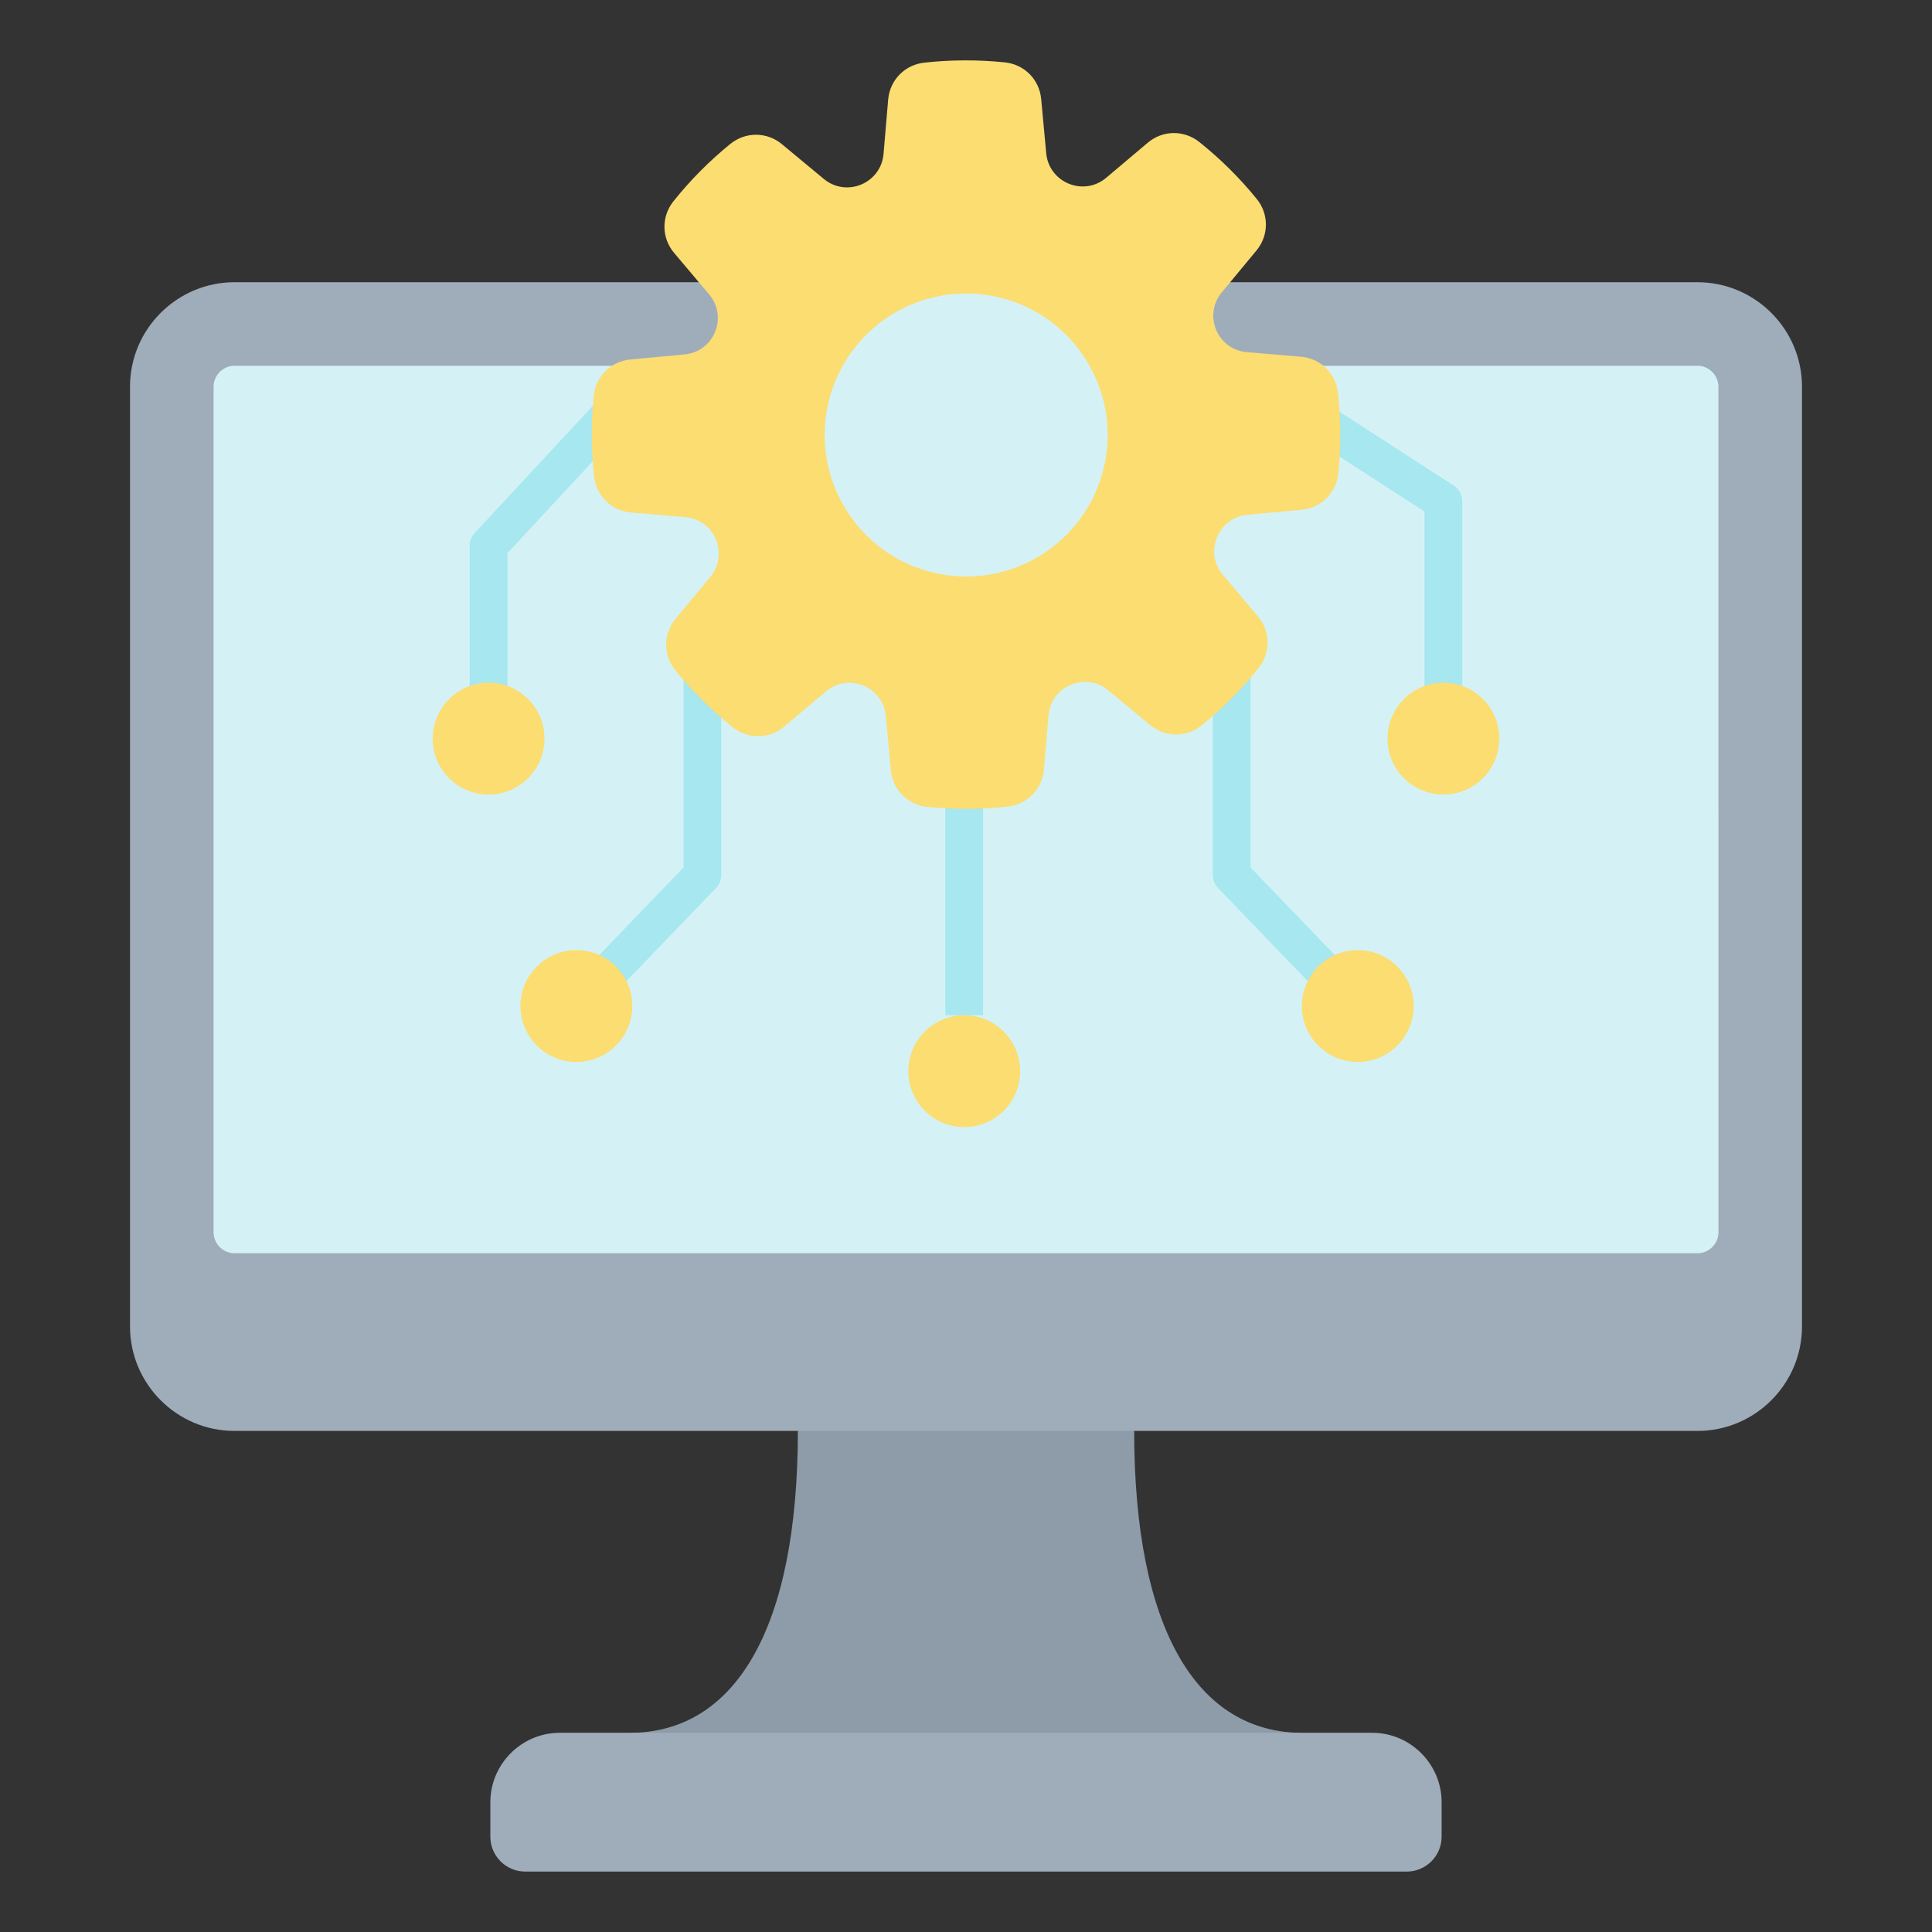
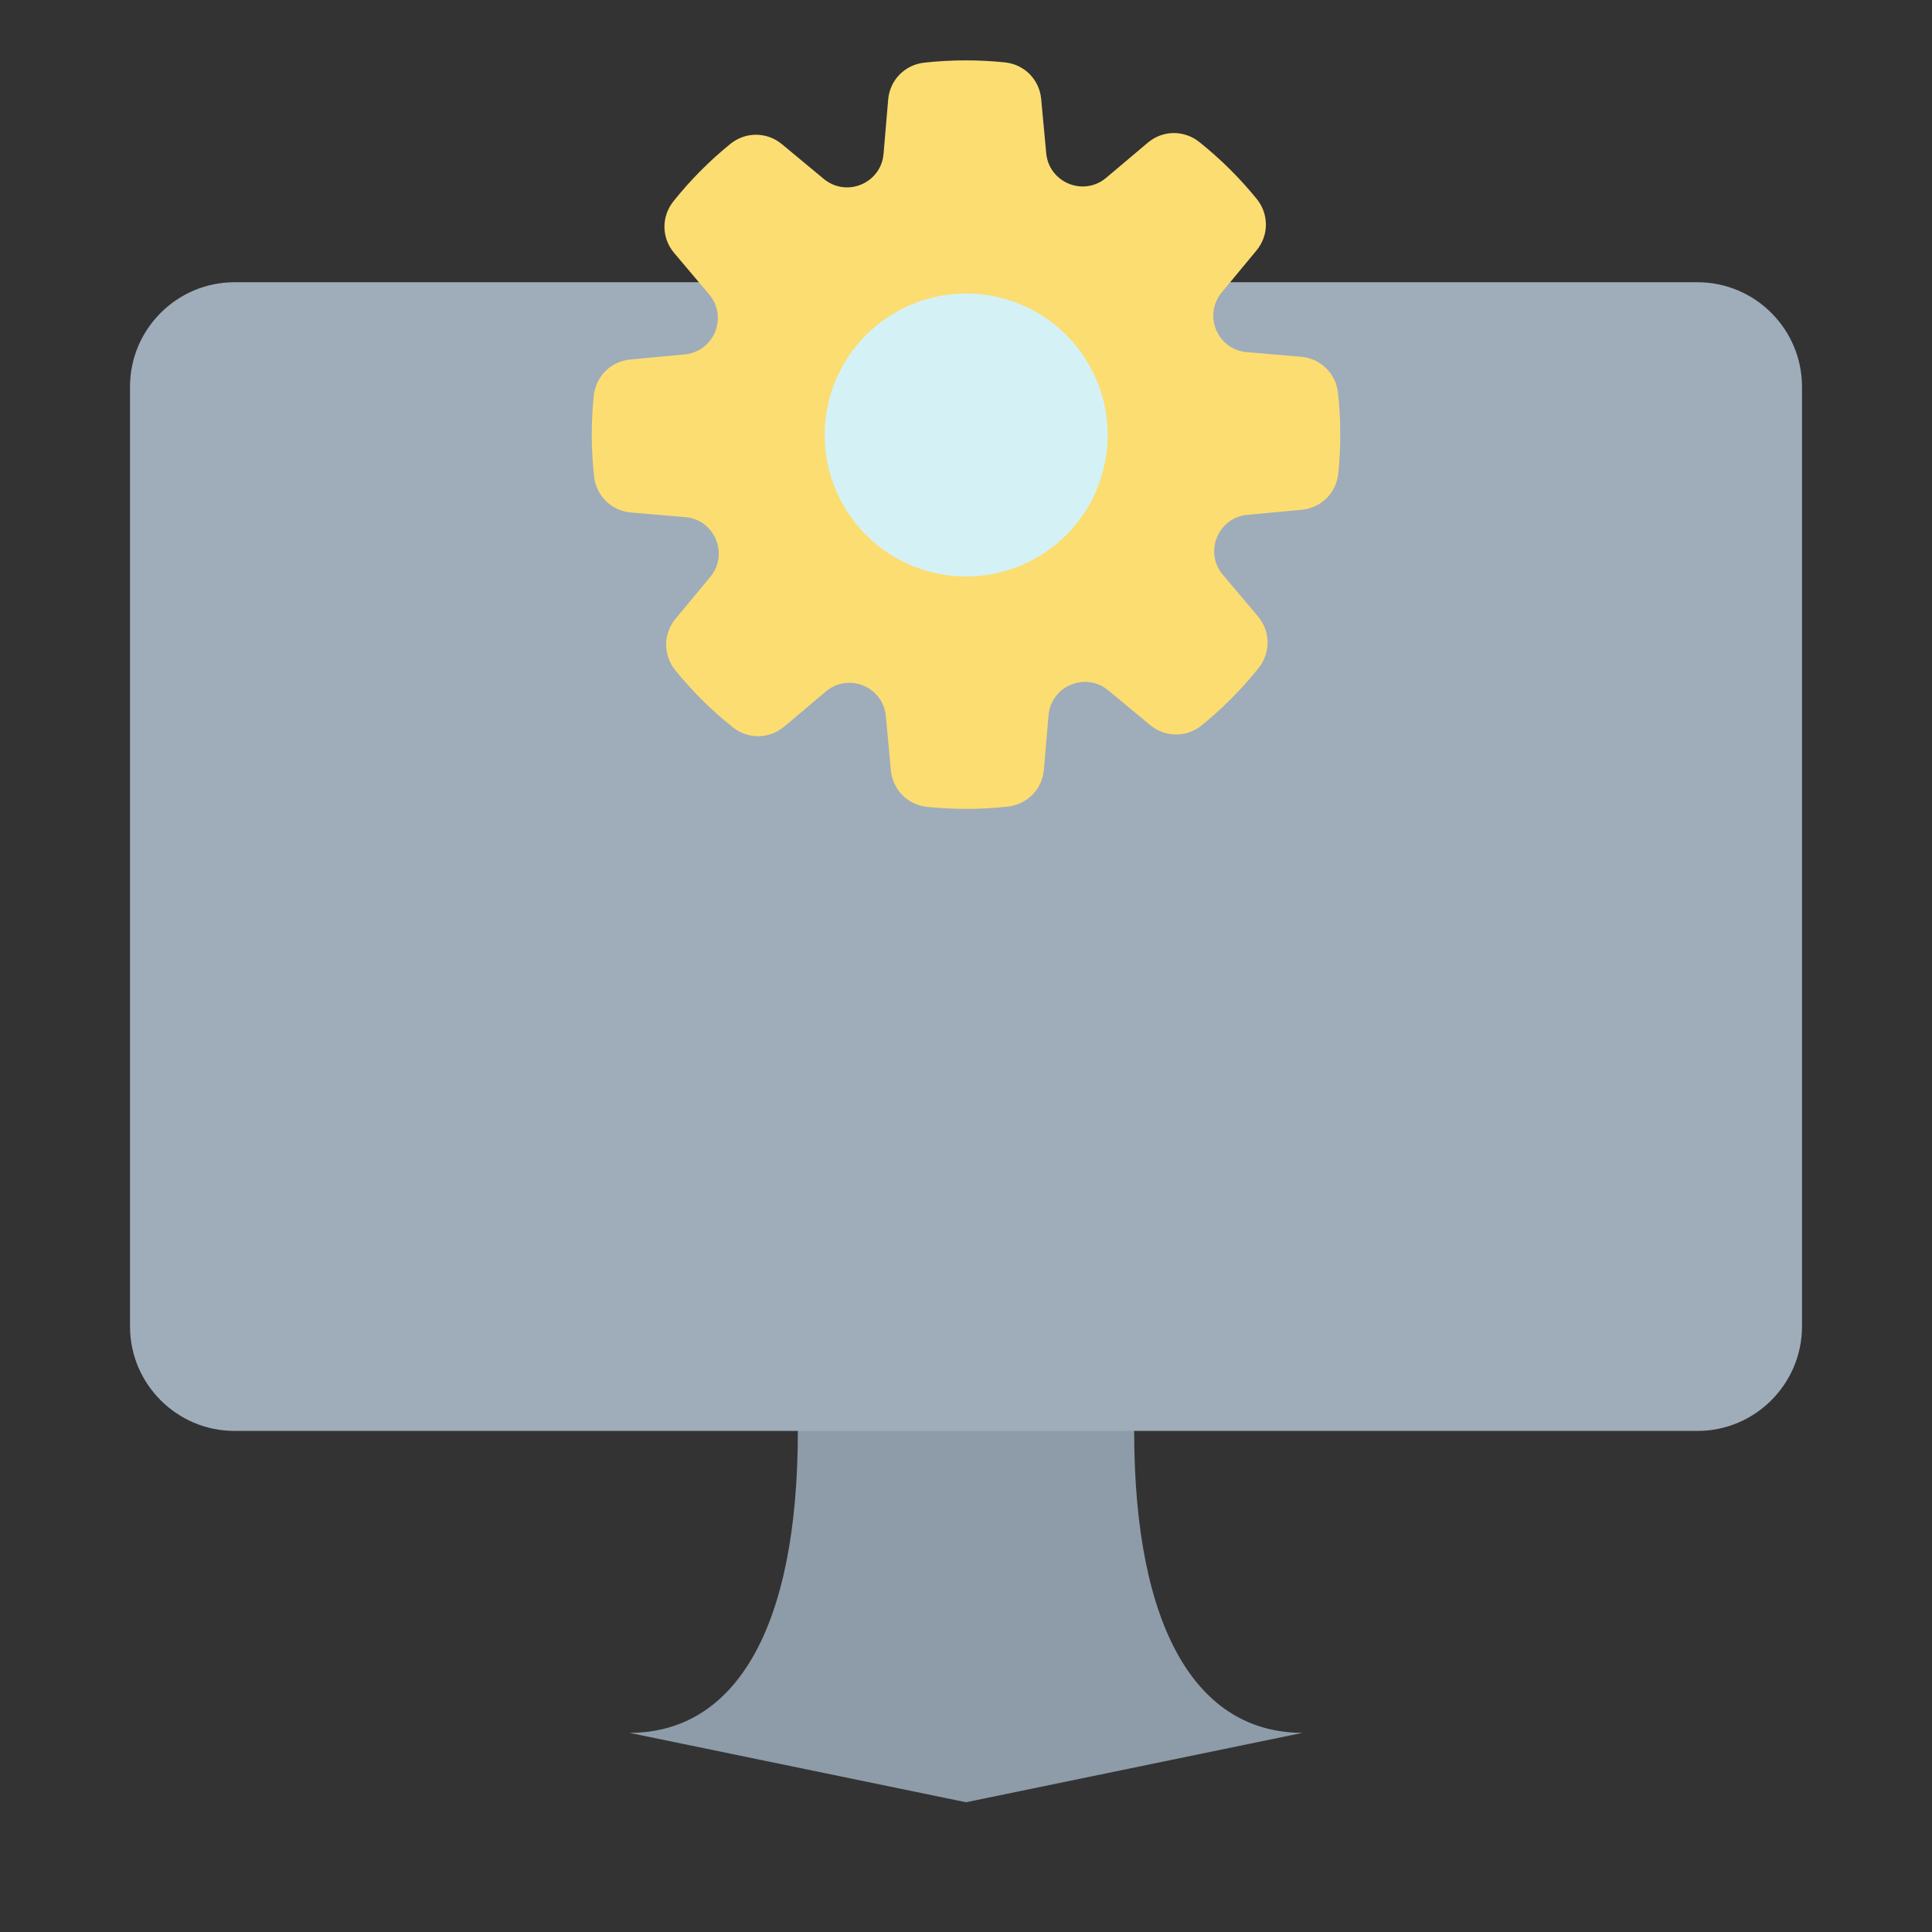
<svg xmlns="http://www.w3.org/2000/svg" width="62" height="62" viewBox="0 0 62 62" fill="none">
  <rect x="0" y="0" width="62" height="62" fill="#333333" stroke="none" />
  <path fill-rule="evenodd" clip-rule="evenodd" d="M36.397 45.921L31.037 42.768L25.604 45.921C25.604 52.306 23.574 55.609 20.199 55.609L31.001 57.836L41.801 55.609C38.428 55.607 36.397 52.306 36.397 45.921Z" fill="#8D9CA8" />
-   <path fill-rule="evenodd" clip-rule="evenodd" d="M17.963 55.607H44.036C45.261 55.607 46.263 56.61 46.263 57.834V58.944C46.263 59.559 45.76 60.061 45.145 60.061H16.854C16.239 60.061 15.736 59.559 15.736 58.944V57.834C15.736 56.61 16.739 55.607 17.963 55.607Z" fill="#9FACBA" />
  <path fill-rule="evenodd" clip-rule="evenodd" d="M7.525 9.057H54.475C56.322 9.057 57.828 10.563 57.828 12.41V42.567C57.828 44.414 56.322 45.92 54.475 45.92H7.525C5.678 45.92 4.172 44.414 4.172 42.567V12.41C4.172 10.563 5.678 9.057 7.525 9.057Z" fill="#9FACBA" />
-   <path fill-rule="evenodd" clip-rule="evenodd" d="M55.146 25.978V25.947V12.41V12.393L55.145 12.376L55.143 12.359L55.142 12.342L55.14 12.325L55.137 12.308L55.135 12.291L55.131 12.275L55.127 12.259L55.124 12.244L55.119 12.228L55.114 12.212L55.109 12.197L55.103 12.181L55.097 12.165L55.091 12.15L55.085 12.136L55.078 12.121L55.071 12.107L55.063 12.092L55.055 12.078L55.046 12.063L55.038 12.05L55.029 12.037L55.02 12.023L55.01 12.01L55 11.997L54.991 11.985L54.98 11.973L54.969 11.96L54.958 11.948L54.947 11.936L54.935 11.925L54.923 11.914L54.911 11.903L54.899 11.893L54.887 11.883L54.873 11.873L54.86 11.864L54.847 11.854L54.833 11.845L54.82 11.837L54.805 11.828L54.791 11.82L54.776 11.813L54.762 11.805L54.747 11.798L54.734 11.792L54.719 11.786L54.704 11.78L54.688 11.774L54.672 11.769L54.657 11.764L54.641 11.759L54.625 11.756L54.609 11.752L54.593 11.748L54.577 11.746L54.56 11.744L54.543 11.741L54.526 11.74L54.509 11.739C54.503 11.739 54.498 11.739 54.492 11.738H54.475H32.117H31.031H31H7.524H7.507L7.49 11.739L7.474 11.74L7.457 11.741L7.44 11.744L7.423 11.746L7.406 11.748L7.389 11.752L7.373 11.756L7.357 11.759L7.342 11.764L7.326 11.769L7.31 11.774L7.294 11.78L7.279 11.786L7.265 11.792L7.251 11.798L7.236 11.805L7.222 11.813L7.207 11.82L7.193 11.828L7.179 11.837L7.166 11.845L7.153 11.854L7.139 11.864L7.126 11.873L7.113 11.883L7.101 11.893L7.088 11.903L7.076 11.914L7.064 11.925L7.052 11.936L7.041 11.948L7.03 11.96L7.019 11.973L7.009 11.985L6.999 11.997L6.989 12.01L6.979 12.023L6.97 12.037L6.961 12.05L6.953 12.063L6.944 12.077L6.936 12.091L6.929 12.106L6.921 12.12L6.914 12.135L6.908 12.149L6.902 12.164L6.896 12.18L6.89 12.195L6.885 12.211L6.88 12.227L6.875 12.242L6.872 12.258C6.87 12.263 6.869 12.269 6.868 12.274L6.864 12.29L6.862 12.307L6.86 12.324L6.857 12.341L6.856 12.357L6.855 12.374L6.854 12.392V12.408V25.978V27.096V39.547C6.854 39.912 7.157 40.218 7.524 40.218H13.924H23.93H31H32.117H38.07H48.076H54.476C54.842 40.218 55.147 39.914 55.147 39.547V27.097V25.978H55.146Z" fill="#D4F2F6" />
-   <path fill-rule="evenodd" clip-rule="evenodd" d="M45.715 23.703V16.417L40.96 13.343L41.612 12.326L46.616 15.559C46.801 15.663 46.926 15.861 46.926 16.088V23.703H45.715ZM40.131 21.138H38.92V28.079C38.92 28.258 38.998 28.418 39.121 28.53L43.136 32.703L44.006 31.866L40.131 27.838V21.138ZM31.548 23.877V32.579H30.337V23.877H31.548ZM23.147 21.086V28.079C23.147 28.258 23.069 28.418 22.946 28.53L18.931 32.703L18.061 31.866L21.936 27.838V21.086H23.147ZM15.073 23.703H16.284V17.75L20.789 12.898L19.905 12.074L15.262 17.074C15.146 17.184 15.072 17.341 15.072 17.514V23.703H15.073Z" fill="#A6E7F0" />
  <path fill-rule="evenodd" clip-rule="evenodd" d="M32.249 2.002C32.875 2.067 33.355 2.553 33.413 3.179L33.574 4.915C33.663 5.862 34.774 6.318 35.501 5.704L36.833 4.58C37.313 4.174 37.996 4.166 38.488 4.558C39.166 5.099 39.784 5.712 40.33 6.384C40.726 6.872 40.722 7.556 40.321 8.039L39.209 9.381C38.602 10.113 39.066 11.221 40.013 11.3L41.75 11.448C42.378 11.502 42.867 11.979 42.937 12.604C43.033 13.463 43.036 14.336 42.947 15.196C42.881 15.822 42.396 16.302 41.77 16.36L40.033 16.521C39.086 16.609 38.631 17.721 39.245 18.448L40.369 19.779C40.774 20.26 40.783 20.943 40.391 21.435C39.849 22.113 39.236 22.731 38.564 23.277C38.076 23.673 37.392 23.669 36.909 23.268L35.567 22.155C34.836 21.549 33.728 22.012 33.648 22.959L33.5 24.697C33.447 25.324 32.97 25.814 32.345 25.884C31.485 25.98 30.613 25.983 29.752 25.894C29.126 25.828 28.647 25.343 28.589 24.716L28.428 22.98C28.339 22.033 27.228 21.578 26.501 22.192L25.169 23.316C24.688 23.721 24.005 23.73 23.514 23.337C22.835 22.796 22.218 22.183 21.672 21.511C21.276 21.023 21.279 20.339 21.68 19.856L22.793 18.514C23.4 17.783 22.936 16.675 21.989 16.595L20.251 16.447C19.624 16.394 19.135 15.917 19.065 15.292C18.969 14.432 18.965 13.56 19.055 12.699C19.12 12.073 19.606 11.594 20.232 11.536L21.968 11.374C22.915 11.286 23.371 10.174 22.757 9.448L21.633 8.116C21.227 7.635 21.219 6.952 21.611 6.46C22.152 5.782 22.765 5.165 23.437 4.619C23.925 4.223 24.61 4.226 25.093 4.627L26.434 5.74C27.166 6.347 28.274 5.883 28.354 4.936L28.502 3.198C28.555 2.571 29.032 2.082 29.657 2.011C30.518 1.916 31.388 1.913 32.249 2.002Z" fill="#FBDD72" />
  <path d="M35.424 15.004C36.001 12.564 34.49 10.118 32.05 9.541C29.61 8.964 27.164 10.475 26.587 12.915C26.011 15.355 27.521 17.801 29.961 18.378C32.402 18.955 34.847 17.444 35.424 15.004Z" fill="#D4F2F6" />
-   <path fill-rule="evenodd" clip-rule="evenodd" d="M17.474 23.703C17.474 22.712 16.67 21.908 15.679 21.908C14.689 21.908 13.885 22.711 13.885 23.703C13.885 24.694 14.688 25.498 15.679 25.498C16.67 25.498 17.474 24.694 17.474 23.703ZM41.778 32.285C41.778 33.276 42.582 34.08 43.572 34.08C44.563 34.08 45.367 33.276 45.367 32.285C45.367 31.294 44.563 30.49 43.572 30.49C42.58 30.49 41.778 31.293 41.778 32.285ZM44.526 23.703C44.526 22.712 45.33 21.908 46.321 21.908C47.312 21.908 48.115 22.711 48.115 23.703C48.115 24.694 47.312 25.498 46.321 25.498C45.33 25.498 44.526 24.694 44.526 23.703ZM32.738 34.375C32.738 35.366 31.935 36.17 30.943 36.17C29.953 36.17 29.149 35.366 29.149 34.375C29.149 33.385 29.951 32.58 30.943 32.58C31.934 32.58 32.738 33.383 32.738 34.375ZM20.291 32.285C20.291 33.276 19.487 34.08 18.496 34.08C17.506 34.08 16.701 33.276 16.701 32.285C16.701 31.294 17.506 30.49 18.496 30.49C19.488 30.49 20.291 31.293 20.291 32.285Z" fill="#FBDD72" />
</svg>